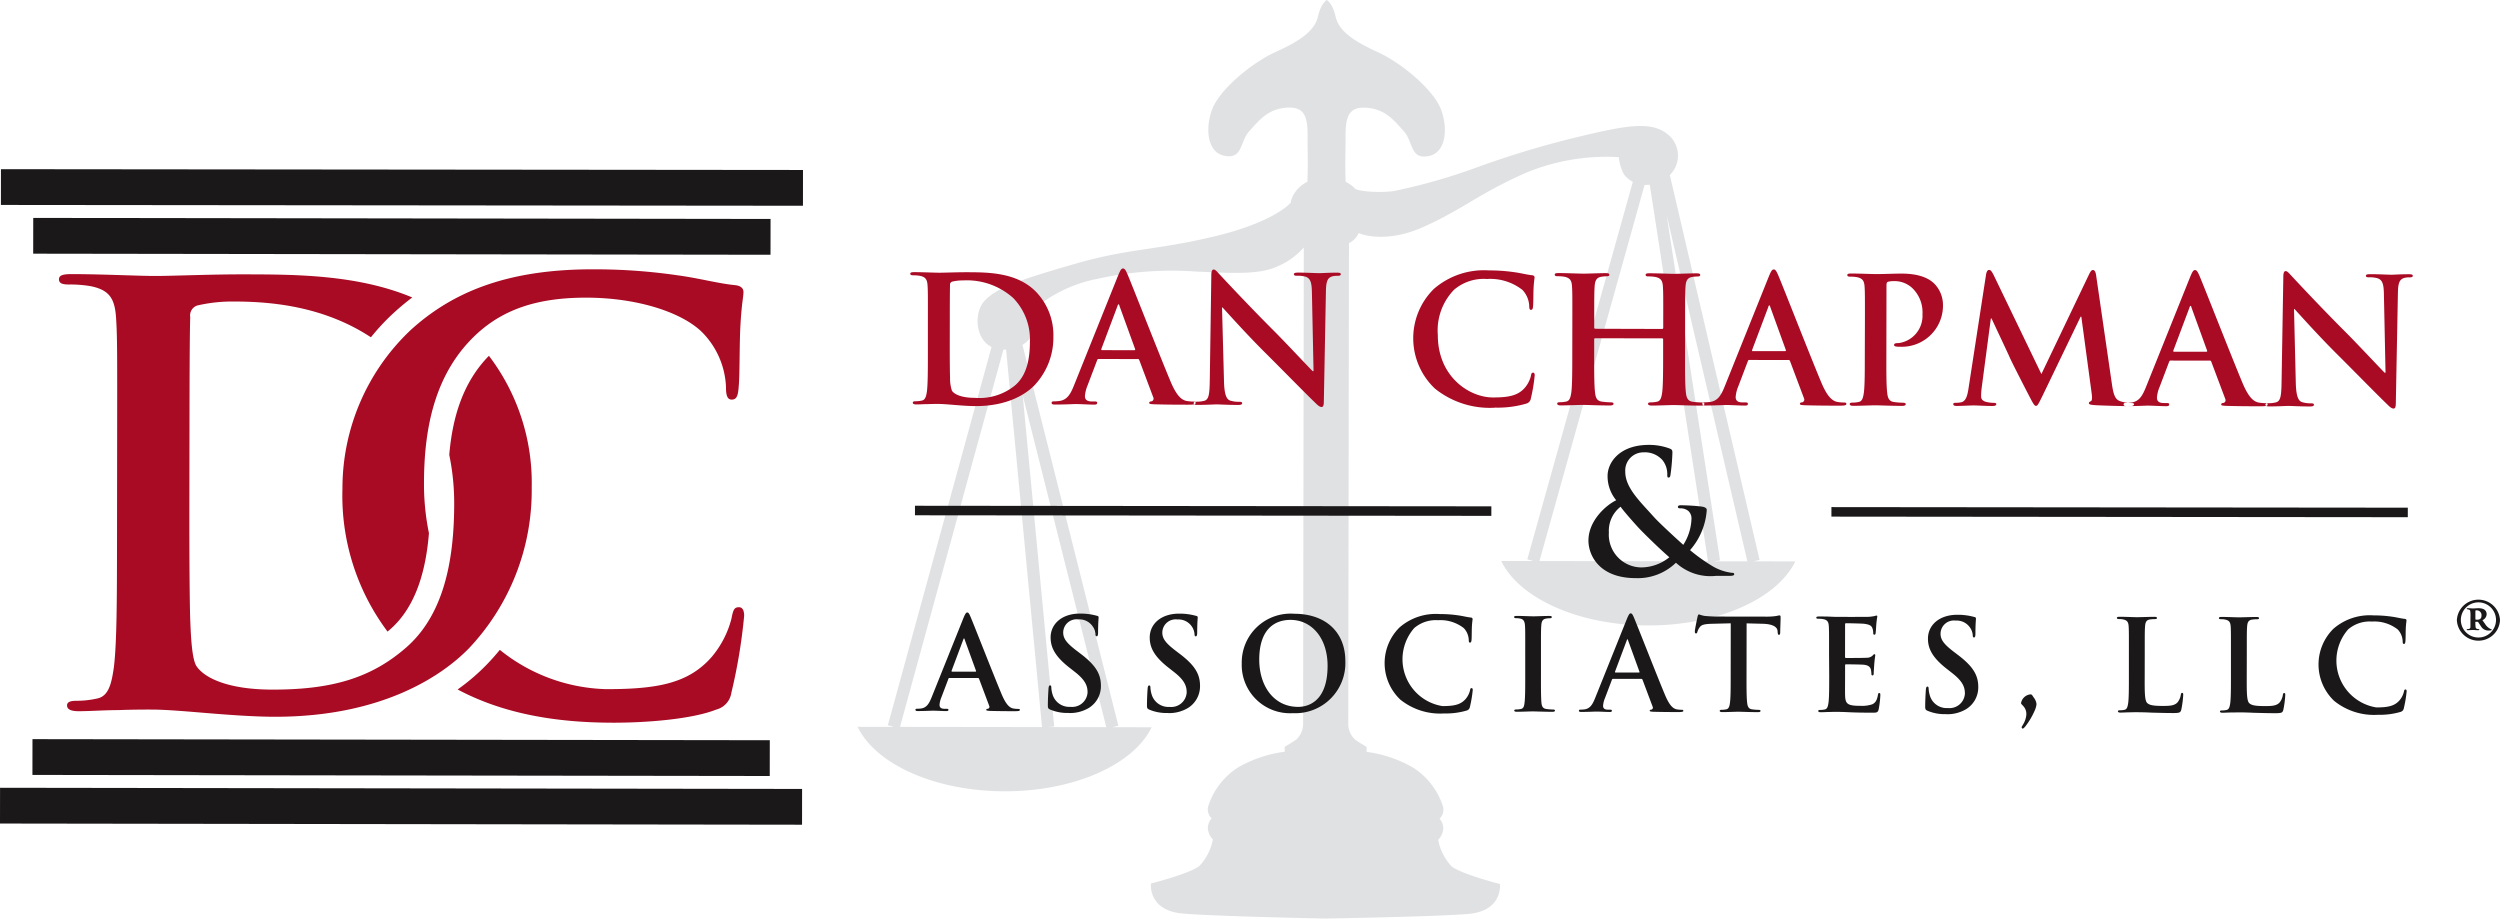
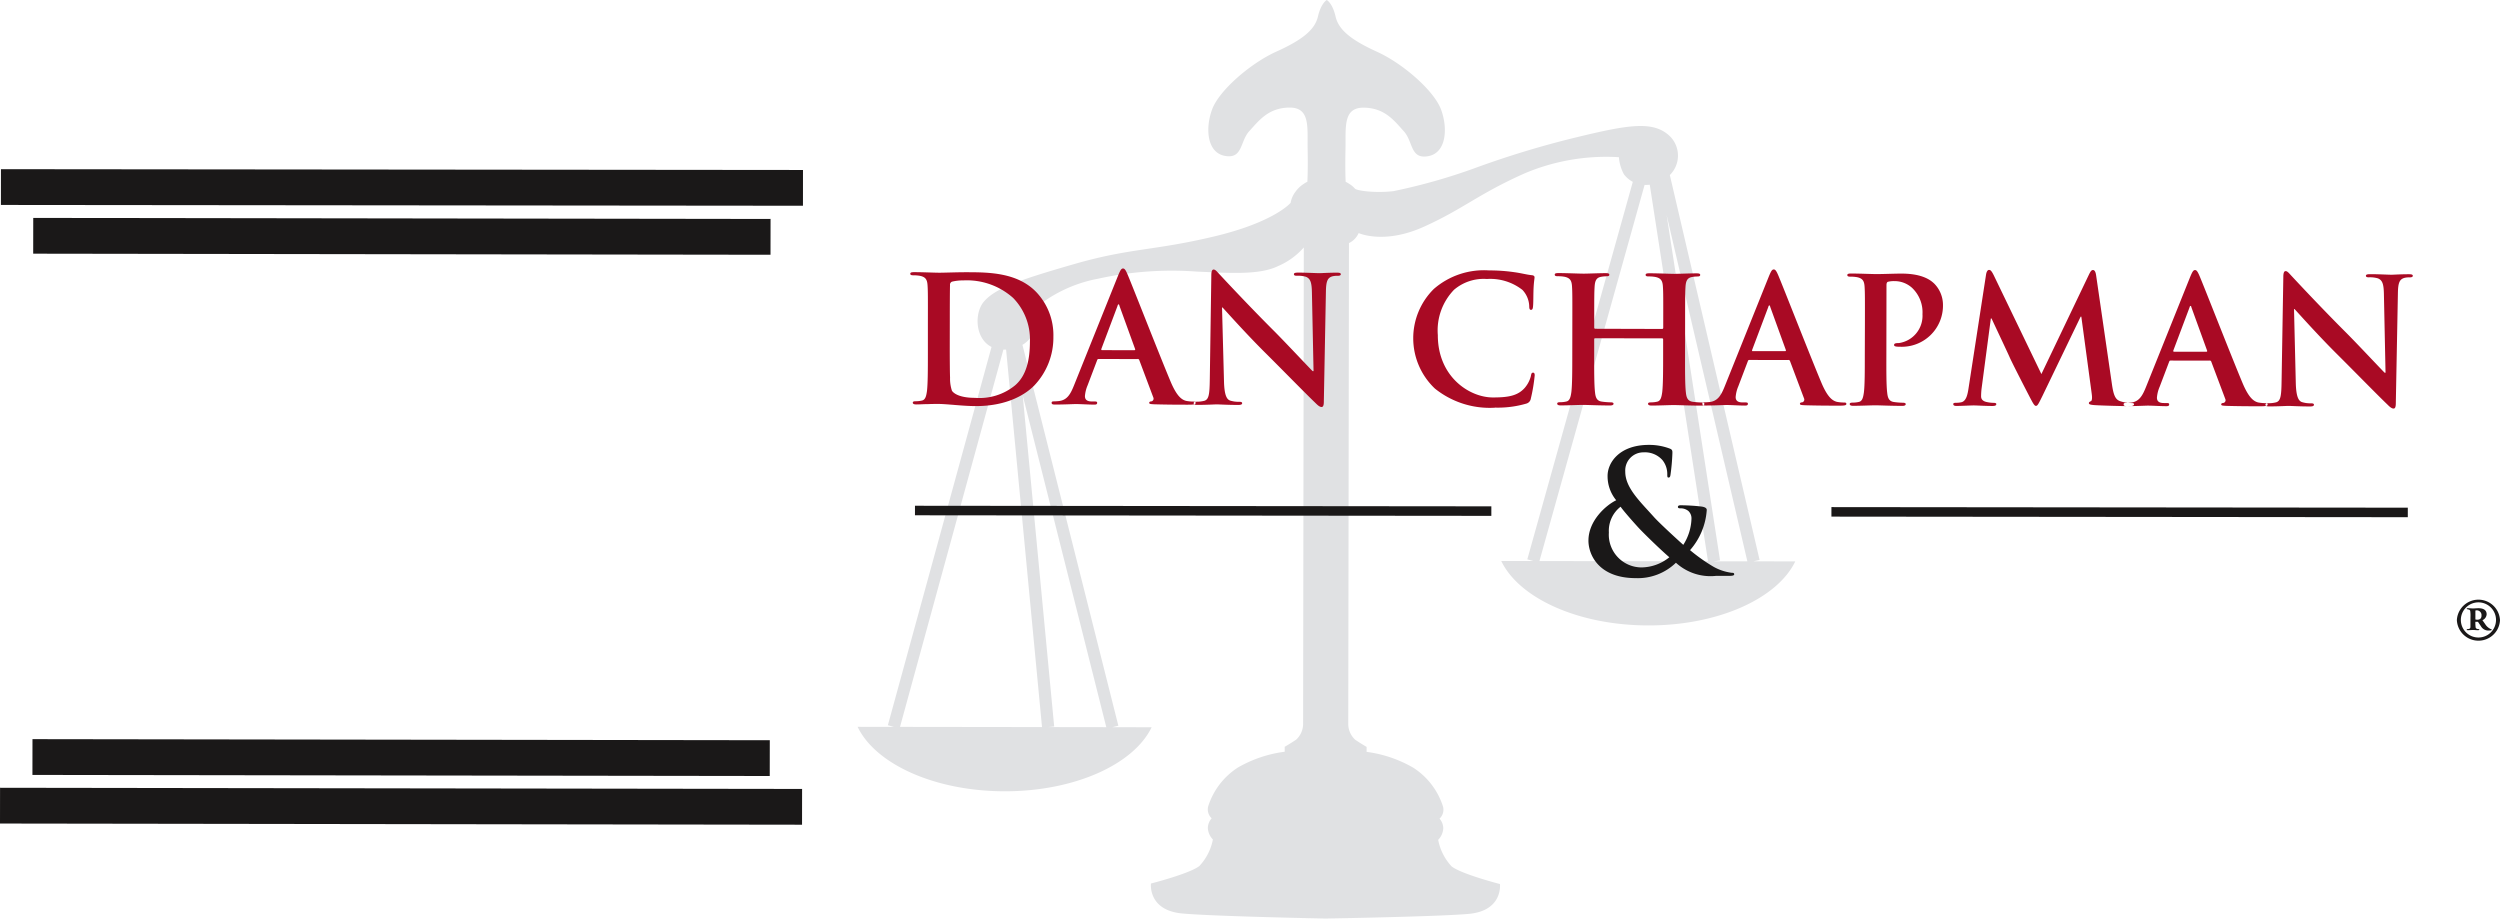
<svg xmlns="http://www.w3.org/2000/svg" id="Group_2" data-name="Group 2" width="277.899" height="102.105" viewBox="0 0 277.899 102.105">
  <defs>
    <clipPath id="clip-path">
      <rect id="Rectangle_20" data-name="Rectangle 20" width="277.899" height="102.105" fill="none" />
    </clipPath>
  </defs>
  <g id="Group_1" data-name="Group 1" clip-path="url(#clip-path)">
    <path id="Path_1" data-name="Path 1" d="M181.312,27.506l-.036,24.478-.041,28.525a2.392,2.392,0,0,1-.773,1.711c-.735.488-1.273.793-1.273.793v.55a13.99,13.99,0,0,0-5.2,1.754,8.014,8.014,0,0,0-3.308,4.325,1.357,1.357,0,0,0,.389,1.321,1.659,1.659,0,0,0-.424,1.076,1.992,1.992,0,0,0,.561,1.279,5.951,5.951,0,0,1-1.5,2.944c-1.078.855-5.384,1.949-5.384,1.949s-.371,2.983,3.493,3.332c2.968.268,11.91.479,15.9.562,3.988-.072,12.93-.257,15.9-.515,3.865-.337,3.5-3.321,3.5-3.321s-4.3-1.107-5.378-1.965a5.951,5.951,0,0,1-1.488-2.949,1.991,1.991,0,0,0,.565-1.277A1.657,1.657,0,0,0,196.4,91a1.357,1.357,0,0,0,.393-1.32,8.009,8.009,0,0,0-3.3-4.334,13.988,13.988,0,0,0-5.2-1.769v-.551s-.538-.306-1.271-.8a2.391,2.391,0,0,1-.768-1.714l.042-28.525.036-24.478v-.486a2.239,2.239,0,0,0,1.078-1.115s2.811,1.3,7.241-.7,6-3.612,11.187-5.927a23.266,23.266,0,0,1,10.5-1.807,4.768,4.768,0,0,0,.559,1.9,2.965,2.965,0,0,0,.987.841L206.158,62.175l.673.187-3.571-.005c1.97,4.12,8.533,7.155,16.331,7.166s14.369-3,16.352-7.118l-4.655-.007.688-.159L222,19.458a3.032,3.032,0,0,0,.041-4.28c-1.843-1.812-4.621-1.327-10.616.131a104.519,104.519,0,0,0-11.048,3.36,64.764,64.764,0,0,1-9.1,2.579c-2.079.242-4.139-.061-4.285-.287a2.726,2.726,0,0,0-.642-.531,3.227,3.227,0,0,0-.384-.222s-.072-1.223-.02-3.62-.311-4.647,2.037-4.62,3.4,1.473,4.448,2.624.7,3.132,2.711,2.768,2.206-3.078,1.427-5.183-4.249-5.118-7.108-6.418-4.277-2.428-4.617-3.921S183.866,0,183.866,0s-.637.342-.981,1.833-1.765,2.615-4.629,3.907-6.341,4.3-7.127,6.4-.594,4.818,1.411,5.188,1.665-1.613,2.719-2.76,2.108-2.589,4.456-2.61,1.978,2.229,2.024,4.626-.03,3.62-.03,3.62a3.237,3.237,0,0,0-.385.221,3.426,3.426,0,0,0-.938.89,2.828,2.828,0,0,0-.54,1.234s-1.776,2.138-8.529,3.742-9.248,1.259-15.512,3.059-8.772,2.726-10.022,4.143c-1.133,1.285-1.021,4.162.817,5.072l-11.523,42.05.677.186-4.04-.007c1.97,4.12,8.533,7.155,16.331,7.166s14.369-3,16.352-7.118l-4.367-.007.667-.166L150.037,38.332a2.918,2.918,0,0,0,1.144-3.851,15.422,15.422,0,0,1,7.27-3.5,38.008,38.008,0,0,1,10.983-.79c3.571.151,6.909.413,9.014-.611a7.955,7.955,0,0,0,2.865-2.075M230.618,62.4l-3.716-.006.679-.1L221.647,23.92Zm-4.374-.007-18.738-.027,11.688-41.812a4.029,4.029,0,0,0,.575-.021ZM159.357,80.832l-6.492-.01.7-.065-3.5-36.818Zm-7.145-.011L136.427,80.8,147.919,38.86c.1,0,.2,0,.3,0Z" transform="translate(-36.382)" fill="#e0e1e3" fill-rule="evenodd" />
    <rect id="Rectangle_14" data-name="Rectangle 14" width="1.059" height="64.07" transform="matrix(0.001, -1, 1, 0.001, 101.707, 57.279)" fill="#1a1818" />
    <rect id="Rectangle_15" data-name="Rectangle 15" width="1.059" height="64.07" transform="matrix(0.001, -1, 1, 0.001, 203.58, 57.428)" fill="#1a1818" />
    <path id="Path_2" data-name="Path 2" d="M141.762,50.708c0,1.79-.005,3.326-.1,4.144-.079.563-.177.991-.567,1.068a3.143,3.143,0,0,1-.7.077c-.233,0-.311.058-.311.154,0,.137.137.2.389.2.389,0,.9-.038,1.343-.037.465-.019.893-.018,1.108-.018.486,0,1.167.06,1.906.12s1.537.118,2.236.119c3.6.006,5.624-1.372,6.518-2.285a7.721,7.721,0,0,0,2.129-5.423,6.95,6.95,0,0,0-1.88-4.943c-2.117-2.221-5.365-2.225-7.8-2.229-1.167,0-2.393.055-3,.054-.545,0-1.77-.061-2.8-.062-.292,0-.428.038-.428.174s.117.176.33.176a4.033,4.033,0,0,1,.759.06c.641.136.8.447.835,1.11.038.622.038,1.167.033,4.123Zm2.437-3.73c0-1.537.005-3.23.024-3.89a.354.354,0,0,1,.235-.389,5.2,5.2,0,0,1,1.265-.135,7.709,7.709,0,0,1,5.52,1.953,6.61,6.61,0,0,1,1.861,4.866c0,2-.394,3.772-1.642,4.84a6.248,6.248,0,0,1-4.476,1.395c-1.537,0-2.294-.413-2.546-.782a4.224,4.224,0,0,1-.213-1.478c-.019-.37-.035-1.868-.032-3.929Zm20.883,4.329-4.338-.007c-.1,0-.137.039-.176.156l-1.055,2.779a3.782,3.782,0,0,0-.293,1.186c0,.35.174.6.777.6h.292c.232,0,.291.039.291.155,0,.156-.117.2-.331.195-.622,0-1.458-.06-2.062-.062-.214,0-1.283.056-2.3.055-.253,0-.369-.039-.369-.2,0-.116.078-.154.235-.154a5.877,5.877,0,0,0,.6-.038c.9-.116,1.266-.776,1.656-1.749l4.9-12.207c.235-.565.351-.778.546-.777.174,0,.292.174.486.622.465,1.07,3.565,9.011,4.805,11.96.737,1.744,1.3,2.014,1.71,2.132a4.239,4.239,0,0,0,.816.079c.156,0,.253.02.253.156,0,.156-.176.195-.9.193-.7,0-2.119,0-3.675-.044-.35-.02-.584-.02-.584-.157,0-.116.078-.154.274-.174a.318.318,0,0,0,.175-.447l-1.55-4.126a.187.187,0,0,0-.193-.137m-3.948-.979,3.579.005c.1,0,.116-.057.1-.116l-1.743-4.807c-.02-.078-.038-.174-.1-.174s-.1.1-.117.174l-1.8,4.783c-.02.077,0,.135.078.135m13.337-4.745h.057c.35.37,2.506,2.8,4.619,4.908,2.021,2.006,4.506,4.558,5.727,5.727.214.215.447.428.661.429.175,0,.253-.174.253-.6l.232-12.274c.021-1.089.177-1.5.722-1.651a2.134,2.134,0,0,1,.583-.058c.235,0,.351-.058.351-.175,0-.155-.195-.174-.447-.175-.954,0-1.693.056-1.906.056-.408,0-1.343-.06-2.351-.062-.291,0-.506.019-.507.174,0,.117.078.176.312.176a3.171,3.171,0,0,1,1.028.117c.465.2.641.565.659,1.752l.181,8.734h-.1c-.331-.313-2.949-3.117-4.27-4.442-2.832-2.825-5.785-6-6.018-6.252-.334-.351-.507-.6-.722-.6-.194,0-.253.271-.253.661L173.1,53.535c-.022,1.693-.1,2.256-.607,2.412a3.433,3.433,0,0,1-.876.1c-.194,0-.311.038-.311.154,0,.176.175.2.428.2,1.01,0,1.925-.056,2.1-.056.372,0,1.15.06,2.415.062.272,0,.447-.038.448-.195,0-.116-.117-.155-.331-.155a3.1,3.1,0,0,1-1.012-.138c-.389-.138-.641-.643-.677-2.16Zm30.32,11.131a11.286,11.286,0,0,0,3.5-.443.685.685,0,0,0,.507-.562,18.433,18.433,0,0,0,.431-2.587c0-.155-.037-.292-.174-.292-.156,0-.2.078-.253.389a3.251,3.251,0,0,1-.664,1.283c-.779.894-1.83,1.086-3.561,1.084-2.606,0-6.123-2.3-6.117-6.933a6.5,6.5,0,0,1,1.8-5.035,5.071,5.071,0,0,1,3.657-1.2,5.8,5.8,0,0,1,3.947,1.212,2.778,2.778,0,0,1,.756,1.79c0,.273.038.428.194.428.174,0,.214-.155.234-.447.04-.389.022-1.458.062-2.1.041-.682.1-.915.1-1.071,0-.115-.077-.214-.292-.233-.583-.059-1.206-.235-1.944-.333a19.17,19.17,0,0,0-2.819-.2A8.486,8.486,0,0,0,198,43.517a7.7,7.7,0,0,0,.121,11.068,9.725,9.725,0,0,0,6.668,2.129m11.157-8.775c-.058,0-.115-.039-.115-.137v-.408c0-2.956.005-3.5.043-4.123.04-.68.2-1.012.722-1.107a3.419,3.419,0,0,1,.564-.057c.234,0,.35-.038.35-.175s-.135-.174-.409-.175c-.758,0-1.984.056-2.449.055-.526,0-1.752-.061-2.8-.063-.274,0-.409.038-.409.174s.117.176.33.177a3.98,3.98,0,0,1,.758.059c.641.137.8.447.835,1.11.038.622.038,1.167.033,4.123l-.005,3.423c0,1.791-.005,3.326-.1,4.144-.079.563-.177.992-.567,1.069a3.149,3.149,0,0,1-.7.077c-.232,0-.311.058-.311.154,0,.137.137.2.389.2.778,0,2-.056,2.451-.055.544,0,1.77.061,3.034.063.232,0,.389-.058.389-.195,0-.1-.1-.155-.311-.155a8.331,8.331,0,0,1-.992-.08c-.583-.079-.7-.507-.757-1.051-.095-.837-.093-2.373-.09-4.164l0-1.711c0-.1.057-.117.116-.117l7.43.011a.112.112,0,0,1,.117.117l0,1.711c0,1.79-.005,3.326-.1,4.144-.079.563-.176.991-.565,1.068a3.212,3.212,0,0,1-.7.077c-.232,0-.311.058-.311.154,0,.136.137.2.409.2.759,0,1.984-.056,2.431-.055.544,0,1.77.062,3.034.063.233,0,.389-.058.389-.195,0-.1-.1-.155-.311-.155a8.331,8.331,0,0,1-.992-.08c-.583-.079-.7-.507-.757-1.051-.095-.837-.093-2.373-.09-4.163l.005-3.423c0-2.956.005-3.5.043-4.123.04-.68.2-1.012.722-1.107a3.513,3.513,0,0,1,.564-.058c.234,0,.35-.038.35-.175s-.135-.174-.408-.174c-.759,0-1.985.055-2.45.054-.526,0-1.752-.061-2.8-.062-.272,0-.409.038-.409.174s.117.176.33.176a3.972,3.972,0,0,1,.759.06c.641.136.8.447.835,1.11.038.622.038,1.167.033,4.123v.409c0,.1-.059.137-.117.136Zm21.469,3.474-4.338-.007c-.1,0-.137.039-.176.156l-1.055,2.779a3.755,3.755,0,0,0-.292,1.186c0,.35.173.6.777.6h.292c.233,0,.291.039.291.155,0,.156-.117.2-.331.195-.622,0-1.458-.061-2.062-.062-.214,0-1.283.056-2.3.055-.252,0-.369-.039-.369-.2,0-.116.078-.155.235-.154a5.863,5.863,0,0,0,.6-.038c.9-.116,1.266-.777,1.657-1.749l4.9-12.207c.235-.565.351-.778.546-.777.174,0,.292.174.486.622.464,1.07,3.564,9.01,4.805,11.959.736,1.745,1.3,2.015,1.709,2.133a4.247,4.247,0,0,0,.817.079c.155,0,.252.02.252.155,0,.156-.176.2-.9.194-.7,0-2.119,0-3.675-.044-.35-.02-.584-.02-.584-.157,0-.116.078-.155.274-.174a.318.318,0,0,0,.175-.447l-1.55-4.126a.187.187,0,0,0-.193-.137m-3.947-.979,3.579.006c.1,0,.116-.057.1-.116L235.4,45.516c-.02-.078-.039-.174-.1-.174s-.1.1-.117.174l-1.8,4.782c-.02.078,0,.135.078.135m12.448.427c0,1.791,0,3.326-.1,4.144-.079.563-.177.992-.566,1.069a3.162,3.162,0,0,1-.7.077c-.232,0-.311.058-.311.154,0,.137.136.2.389.2.778,0,2-.056,2.451-.055.505,0,1.731.061,3.015.063.214,0,.37-.058.37-.195,0-.1-.1-.155-.311-.155a8.193,8.193,0,0,1-.993-.08c-.583-.078-.7-.507-.756-1.051-.1-.837-.093-2.373-.09-4.163l.012-7.78c0-.214.057-.331.155-.369a2.729,2.729,0,0,1,.759-.076,2.886,2.886,0,0,1,1.944.761,3.742,3.742,0,0,1,1.144,2.918,3.063,3.063,0,0,1-2.611,3.206c-.409,0-.545.057-.546.212,0,.137.136.156.234.177a2.865,2.865,0,0,0,.409.02,4.576,4.576,0,0,0,4.791-4.7,3.381,3.381,0,0,0-.968-2.316c-.31-.292-1.185-1.11-3.617-1.114-.894,0-2.023.056-2.819.054-.546,0-1.771-.061-2.8-.063-.293,0-.428.038-.428.174s.117.175.33.176a3.98,3.98,0,0,1,.759.059c.641.137.8.447.834,1.11.038.622.038,1.167.033,4.123Zm11.528,3.713c-.1.662-.255,1.419-.8,1.536a2.522,2.522,0,0,1-.584.058c-.194,0-.311.038-.311.135,0,.175.156.215.35.215.623,0,1.556-.056,1.925-.056.35,0,1.226.06,2.043.062.292,0,.468-.038.468-.214,0-.1-.136-.135-.291-.135a3.714,3.714,0,0,1-.817-.1c-.33-.078-.583-.253-.583-.622a7.683,7.683,0,0,1,.06-.915l1.023-7.739H260c.68,1.46,1.843,3.913,2.017,4.322.233.544,1.765,3.523,2.23,4.417.311.585.5.974.68.974s.272-.175.721-1.088l4.253-8.825h.078l1.154,8.56c.076.545.018.8-.1.836-.137.059-.214.117-.215.214,0,.116.116.175.565.214.778.06,3.462.122,3.948.123.272,0,.506-.058.507-.214,0-.115-.137-.135-.312-.135a3.866,3.866,0,0,1-1.206-.2c-.583-.175-.777-.74-.95-1.966L271.624,42.01c-.056-.409-.174-.6-.349-.6s-.272.154-.429.466l-5.306,11.1-5.294-10.978c-.253-.506-.368-.6-.524-.6s-.272.174-.331.5Zm26.807-3.092-4.338-.007c-.1,0-.137.039-.176.156l-1.054,2.779a3.741,3.741,0,0,0-.293,1.186c0,.35.174.6.777.6h.291c.233,0,.292.039.292.155,0,.156-.118.2-.331.195-.622,0-1.458-.061-2.062-.062-.214,0-1.283.056-2.3.055-.253,0-.37-.039-.369-.2,0-.116.078-.154.235-.154a5.89,5.89,0,0,0,.6-.038c.9-.116,1.266-.776,1.656-1.749l4.9-12.207c.235-.565.351-.778.546-.777.174,0,.291.174.486.622.464,1.07,3.565,9.011,4.805,11.96.737,1.744,1.3,2.014,1.709,2.132a4.251,4.251,0,0,0,.817.079c.155,0,.253.02.253.156,0,.156-.176.195-.9.193-.7,0-2.119,0-3.675-.044-.35-.02-.585-.02-.584-.157,0-.116.078-.154.273-.174a.317.317,0,0,0,.175-.447l-1.55-4.126a.187.187,0,0,0-.194-.137m-3.947-.979,3.579.005c.1,0,.116-.057.1-.116l-1.743-4.807c-.02-.078-.038-.174-.1-.174s-.1.1-.117.174l-1.8,4.783c-.02.077,0,.135.078.135m13.337-4.745h.057c.35.37,2.506,2.8,4.619,4.908,2.02,2.006,4.506,4.558,5.727,5.727.213.215.447.428.66.429.176,0,.253-.174.253-.6l.233-12.274c.021-1.089.177-1.5.722-1.651a2.106,2.106,0,0,1,.583-.058q.351,0,.351-.175c0-.155-.195-.174-.447-.175-.953,0-1.693.056-1.906.056-.409,0-1.343-.06-2.351-.062-.292,0-.507.019-.507.174,0,.117.077.175.312.176a3.171,3.171,0,0,1,1.028.117c.465.2.641.565.659,1.752l.181,8.734h-.1c-.332-.313-2.949-3.117-4.27-4.442-2.832-2.825-5.784-6-6.017-6.252-.334-.351-.508-.6-.722-.6-.194,0-.253.271-.253.661l-.192,11.513c-.022,1.693-.1,2.256-.607,2.412a3.429,3.429,0,0,1-.876.1c-.194,0-.311.038-.311.154,0,.176.176.2.428.2,1.011,0,1.926-.056,2.1-.056.371,0,1.149.06,2.415.062.271,0,.447-.038.447-.195,0-.116-.117-.155-.33-.155a3.1,3.1,0,0,1-1.012-.138c-.389-.138-.641-.643-.677-2.16Z" transform="translate(-38.619 -11.394)" fill="#a90a24" fill-rule="evenodd" />
    <path id="Path_3" data-name="Path 3" d="M243.955,78.956c0,1.644,1.2,4.177,5.246,4.183a6.076,6.076,0,0,0,4.479-1.712,5.689,5.689,0,0,0,4.456,1.461l1.455,0c.415,0,.566-.056.566-.17,0-.151-.093-.171-.263-.171a5.559,5.559,0,0,1-2.021-.664,19.363,19.363,0,0,1-2.623-1.855,7.519,7.519,0,0,0,1.858-4.474c0-.227-.283-.341-.642-.379a21.068,21.068,0,0,0-2.266-.135c-.151,0-.3.037-.3.188,0,.113.114.151.227.151a1.408,1.408,0,0,1,.924.284,1.116,1.116,0,0,1,.358.87,5.689,5.689,0,0,1-.911,2.907c-.359-.321-2.679-2.423-3.32-3.16-1.509-1.683-3.132-3.2-3.129-4.973a2.018,2.018,0,0,1,2.025-2.15,2.605,2.605,0,0,1,2.1.853,2.467,2.467,0,0,1,.545,1.589c0,.283.017.359.132.359s.189-.038.227-.321a22.835,22.835,0,0,0,.211-2.417c0-.227,0-.379-.32-.492a6.458,6.458,0,0,0-2.286-.4c-3.287-.005-4.613,1.977-4.6,3.47a4.182,4.182,0,0,0,.96,2.684c-1.134.546-3.083,2.262-3.086,4.472m5.889,2.994a3.644,3.644,0,0,1-3.62-3.879A3.384,3.384,0,0,1,247.53,75.2c.321.473,1.529,1.835,2.019,2.364s2.3,2.309,3.4,3.255a5,5,0,0,1-3.1,1.129" transform="translate(-67.385 -18.874)" fill="#1a1818" fill-rule="evenodd" />
-     <path id="Path_4" data-name="Path 4" d="M147.535,101.349a.134.134,0,0,1,.14.1l1.124,2.991a.231.231,0,0,1-.128.325c-.14.012-.2.041-.2.126s.17.1.423.114c1.127.03,2.156.032,2.664.033s.649-.028.649-.141c0-.1-.07-.114-.183-.114a3,3,0,0,1-.592-.056c-.3-.085-.7-.281-1.239-1.545-.9-2.138-3.146-7.892-3.483-8.668-.14-.325-.224-.452-.352-.452s-.225.154-.4.563l-3.552,8.847c-.282.7-.551,1.183-1.2,1.267a4.162,4.162,0,0,1-.436.026c-.113,0-.169.029-.169.114,0,.113.084.142.266.142.733,0,1.509-.041,1.664-.041.437,0,1.043.044,1.493.045.156,0,.241-.028.241-.141,0-.085-.043-.114-.212-.114h-.211c-.437,0-.565-.183-.564-.437a2.707,2.707,0,0,1,.214-.859l.764-2.016c.027-.085.056-.111.127-.111Zm-2.862-.709c-.056,0-.07-.043-.056-.1l1.3-3.465c.014-.057.042-.127.085-.127s.056.07.07.127l1.264,3.484c.014.041,0,.084-.07.084Zm12.974,4.6a4.077,4.077,0,0,0,2.242-.575,2.839,2.839,0,0,0,1.328-2.451c0-1.34-.6-2.312-2.307-3.6l-.394-.3c-1.168-.889-1.492-1.384-1.492-2.032a1.484,1.484,0,0,1,1.681-1.449,1.785,1.785,0,0,1,1.535.693,1.715,1.715,0,0,1,.365.931c0,.169.042.254.141.254s.155-.113.156-.423c0-1.1.058-1.508.058-1.691,0-.1-.069-.142-.2-.169a6.834,6.834,0,0,0-1.874-.242c-1.959,0-3.258,1.109-3.261,2.658,0,1.142.531,2.129,2.081,3.344l.648.508c1.168.919,1.379,1.567,1.378,2.258a1.713,1.713,0,0,1-1.891,1.6,1.944,1.944,0,0,1-2.015-1.426,2.979,2.979,0,0,1-.124-.72c0-.111-.014-.24-.142-.24-.112,0-.155.155-.169.367s-.072,1.07-.073,1.846c0,.31.042.381.267.479a4.877,4.877,0,0,0,2.058.371m11.021.016a4.071,4.071,0,0,0,2.242-.575,2.838,2.838,0,0,0,1.328-2.45c0-1.34-.6-2.313-2.307-3.6l-.394-.3c-1.168-.89-1.492-1.384-1.492-2.032a1.484,1.484,0,0,1,1.681-1.449,1.785,1.785,0,0,1,1.535.693,1.7,1.7,0,0,1,.364.931c0,.169.043.253.142.253s.155-.113.156-.423c0-1.1.058-1.508.058-1.691,0-.1-.069-.142-.2-.169a6.8,6.8,0,0,0-1.874-.242c-1.96,0-3.258,1.109-3.261,2.658,0,1.142.531,2.129,2.081,3.344l.648.509c1.169.918,1.38,1.567,1.379,2.257a1.714,1.714,0,0,1-1.891,1.6,1.945,1.945,0,0,1-2.015-1.427,3.021,3.021,0,0,1-.125-.719c0-.112-.014-.24-.141-.24-.112,0-.155.155-.17.367s-.072,1.07-.072,1.846c0,.31.042.381.267.479a4.891,4.891,0,0,0,2.058.37m13.882.02a5.572,5.572,0,0,0,5.845-5.771c.005-3.227-2.176-5.275-5.687-5.28a5.428,5.428,0,0,0-5.83,5.517,5.369,5.369,0,0,0,5.672,5.534m.594-.7c-2.708,0-4.325-2.331-4.321-5.264.005-3.51,1.854-4.409,3.475-4.406,2.313,0,4.127,1.965,4.122,5.123-.006,4.073-2.29,4.549-3.276,4.548m16.192.729a8.172,8.172,0,0,0,2.538-.32.5.5,0,0,0,.368-.408,13.57,13.57,0,0,0,.313-1.874c0-.114-.028-.213-.126-.213-.114,0-.142.057-.184.282a2.343,2.343,0,0,1-.482.929c-.564.647-1.325.787-2.58.786a5.27,5.27,0,0,1-3.132-8.674,3.683,3.683,0,0,1,2.651-.871,4.209,4.209,0,0,1,2.861.879,2.013,2.013,0,0,1,.549,1.3c0,.2.027.31.14.31s.155-.111.17-.324c.029-.281.016-1.057.043-1.522.03-.493.073-.662.073-.775,0-.085-.057-.155-.212-.169-.423-.043-.874-.171-1.408-.242a14.017,14.017,0,0,0-2.045-.143,6.147,6.147,0,0,0-4.455,1.487,5.583,5.583,0,0,0,.085,8.022,7.048,7.048,0,0,0,4.833,1.543m9.054-4.272c0,1.368,0,2.481-.075,3.073-.043.41-.129.649-.41.7a2.323,2.323,0,0,1-.509.055c-.169,0-.225.043-.225.113,0,.1.1.142.282.142.564,0,1.453-.041,1.776-.041.381,0,1.269.045,2.2.046.155,0,.268-.042.268-.141,0-.07-.069-.114-.224-.114a5.792,5.792,0,0,1-.719-.057c-.423-.056-.521-.311-.562-.691-.056-.607-.055-1.72-.053-3.088l0-2.481c0-2.143,0-2.537.033-2.988.029-.493.143-.732.523-.8a2.382,2.382,0,0,1,.423-.042c.141,0,.226-.027.226-.14,0-.085-.112-.114-.3-.114-.536,0-1.367.041-1.72.041-.408,0-1.3-.045-1.831-.046-.227,0-.339.028-.34.113,0,.113.085.14.227.14a2.014,2.014,0,0,1,.507.058c.31.071.451.311.478.79.027.451.027.845.024,2.988Zm12.9.429a.134.134,0,0,1,.14.1l1.124,2.99a.231.231,0,0,1-.128.325c-.14.013-.2.041-.2.126s.171.1.424.114c1.127.03,2.156.031,2.664.032s.649-.028.649-.14-.07-.114-.183-.114a3.052,3.052,0,0,1-.592-.056c-.3-.085-.7-.281-1.239-1.545-.9-2.137-3.146-7.891-3.483-8.667-.14-.326-.224-.452-.352-.452s-.226.154-.4.562l-3.552,8.848c-.282.7-.551,1.183-1.2,1.267a4.128,4.128,0,0,1-.436.027c-.113,0-.169.029-.169.113,0,.114.085.142.267.143.733,0,1.509-.041,1.664-.041.437,0,1.043.044,1.493.045.156,0,.241-.028.241-.141,0-.085-.043-.114-.212-.114H217.6c-.437,0-.565-.182-.564-.436a2.71,2.71,0,0,1,.214-.86l.764-2.015c.027-.085.056-.112.127-.112Zm-2.862-.709c-.056,0-.07-.043-.056-.1l1.3-3.465c.013-.057.042-.127.085-.127s.056.07.07.127l1.264,3.484c.014.042,0,.085-.071.085Zm12.8.314c0,1.3,0,2.411-.075,3-.043.409-.129.719-.41.775a2.318,2.318,0,0,1-.507.055c-.169,0-.227.043-.227.113,0,.1.1.142.282.143.563,0,1.452-.041,1.775-.041.394,0,1.283.045,2.213.046.155,0,.268-.043.268-.142,0-.07-.069-.113-.224-.114a5.793,5.793,0,0,1-.719-.056c-.423-.056-.507-.368-.548-.762-.071-.607-.069-1.72-.067-3.017l.009-5.779,1.777.046c1.254.029,1.634.425,1.662.79l.014.155c.014.212.041.282.155.283.084,0,.113-.085.127-.225,0-.367.043-1.34.044-1.636,0-.212-.014-.3-.113-.3a3.506,3.506,0,0,0-.38.071,6.908,6.908,0,0,1-.973.069l-5.581-.009c-.465,0-1-.03-1.41-.072a3.352,3.352,0,0,1-.607-.169c-.084,0-.126.084-.169.266-.027.113-.3,1.4-.3,1.621,0,.156.027.227.126.227s.127-.057.155-.169a1.653,1.653,0,0,1,.242-.492c.211-.311.549-.381,1.368-.408l2.1-.053Zm10.951.016c0,1.3,0,2.411-.075,3-.058.408-.129.719-.41.774a2.279,2.279,0,0,1-.509.055c-.169,0-.225.043-.225.113,0,.1.1.142.282.143.282,0,.648-.028.971-.028.339-.014.649-.013.8-.013.423,0,.86.016,1.466.045s1.382.044,2.438.046c.536,0,.663,0,.761-.366a10.967,10.967,0,0,0,.186-1.564c0-.142,0-.253-.112-.253s-.127.056-.156.21c-.1.578-.268.874-.635,1.043a3.591,3.591,0,0,1-1.326.167c-1.438,0-1.663-.215-1.69-1.186-.014-.409,0-1.706,0-2.187V99.967c0-.085.014-.14.085-.14.338,0,1.734.017,2,.046.522.057.718.268.788.551a3.718,3.718,0,0,1,.056.507.112.112,0,0,0,.126.127c.127,0,.127-.156.127-.268s.043-.662.058-.945c.058-.719.114-.945.114-1.029s-.043-.113-.1-.113-.127.07-.226.183a.984.984,0,0,1-.677.211c-.325.027-1.946.025-2.256.025-.085,0-.1-.056-.1-.155l.005-3.567c0-.1.029-.141.1-.141.282,0,1.762.031,2,.06.7.085.845.255.943.509a1.5,1.5,0,0,1,.084.507c0,.126.028.2.126.2s.127-.085.141-.156c.028-.169.058-.788.072-.93a9.023,9.023,0,0,1,.114-.916c0-.07-.014-.126-.085-.127a1.347,1.347,0,0,0-.225.056,5.468,5.468,0,0,1-.606.084c-.268.014-3.073.009-3.524.009-.2,0-.522-.014-.887-.03s-.761-.015-1.142-.016c-.212,0-.31.028-.31.127s.084.126.239.126a2.871,2.871,0,0,1,.549.044c.465.1.578.325.605.8.027.452.027.845.024,2.988Zm13,4.305a4.077,4.077,0,0,0,2.242-.575,2.84,2.84,0,0,0,1.328-2.451c0-1.34-.6-2.312-2.307-3.6l-.394-.3c-1.168-.889-1.492-1.384-1.492-2.032a1.484,1.484,0,0,1,1.681-1.449,1.785,1.785,0,0,1,1.535.693,1.7,1.7,0,0,1,.364.931c0,.169.043.254.142.254s.155-.113.156-.423c0-1.1.058-1.508.058-1.691,0-.1-.07-.142-.2-.169a6.835,6.835,0,0,0-1.875-.242c-1.959,0-3.258,1.109-3.26,2.658,0,1.142.531,2.129,2.08,3.344l.648.508c1.168.919,1.38,1.567,1.379,2.258a1.713,1.713,0,0,1-1.892,1.6,1.944,1.944,0,0,1-2.014-1.426,3.02,3.02,0,0,1-.125-.72c0-.111-.014-.24-.141-.24-.112,0-.155.155-.169.367s-.072,1.07-.073,1.846c0,.31.042.381.267.479a4.877,4.877,0,0,0,2.058.371m8.329-1.228c0,.2.593.424.592,1.227a2.479,2.479,0,0,1-.412,1.226c-.028.07-.112.169-.112.24a.156.156,0,0,0,.111.142c.085,0,.142-.085.24-.169a8.227,8.227,0,0,0,1.117-1.874,2.2,2.2,0,0,0,.184-.677,1.393,1.393,0,0,0-.308-.732c-.183-.283-.224-.353-.352-.353a1.181,1.181,0,0,0-1.06.971m13.751-5.506c0-2.143,0-2.538.033-2.988.029-.494.141-.732.523-.8a3.744,3.744,0,0,1,.549-.042c.169,0,.253-.027.253-.125s-.1-.128-.295-.128c-.551,0-1.58.041-1.918.04-.38,0-1.268-.045-1.93-.046-.212,0-.31.028-.31.127s.084.126.239.126a2.118,2.118,0,0,1,.465.043c.465.1.578.325.605.8.027.452.027.845.024,2.988l0,2.481c0,1.3,0,2.411-.075,3-.058.408-.129.719-.41.775a2.323,2.323,0,0,1-.509.055c-.169,0-.225.043-.225.113,0,.1.1.142.282.142.282,0,.648-.028.971-.027.339-.014.649-.014.8-.013.578,0,1.086.016,1.72.046.634.014,1.368.043,2.383.045.732,0,.8-.069.889-.38a11.235,11.235,0,0,0,.213-1.621c0-.169-.014-.24-.113-.24s-.14.084-.156.212a1.754,1.754,0,0,1-.366.845c-.353.379-.9.393-1.65.392-1.1,0-1.466-.1-1.705-.312-.3-.254-.3-1.227-.292-3.032Zm11.345.017c0-2.143,0-2.538.033-2.988.03-.494.142-.732.523-.8a3.728,3.728,0,0,1,.549-.042c.169,0,.254-.027.254-.125s-.1-.128-.3-.128c-.55,0-1.579.041-1.917.04-.38,0-1.269-.045-1.931-.046-.212,0-.31.028-.31.127s.085.126.24.126a2.106,2.106,0,0,1,.464.043c.465.1.578.325.605.8.028.452.028.845.025,2.988l0,2.481c0,1.3,0,2.411-.075,3-.057.408-.128.719-.409.775a2.331,2.331,0,0,1-.51.055c-.169,0-.225.043-.225.113,0,.1.1.142.282.142.282,0,.648-.028.972-.027s.649-.014.8-.013c.578,0,1.085.016,1.72.046.633.014,1.367.043,2.382.045.732,0,.8-.069.89-.38a11.206,11.206,0,0,0,.213-1.621c0-.169-.014-.24-.113-.24s-.14.084-.155.212a1.755,1.755,0,0,1-.367.845c-.353.379-.9.393-1.65.392-1.1,0-1.466-.1-1.705-.312-.3-.254-.295-1.227-.292-3.032Zm14.549,6.788a8.194,8.194,0,0,0,2.538-.32.5.5,0,0,0,.368-.408,13.426,13.426,0,0,0,.312-1.875c0-.113-.027-.212-.126-.212s-.142.057-.184.282a2.341,2.341,0,0,1-.481.929c-.565.647-1.325.787-2.58.786a5.27,5.27,0,0,1-3.132-8.674,3.675,3.675,0,0,1,2.651-.871,4.208,4.208,0,0,1,2.861.879,2.015,2.015,0,0,1,.549,1.3c0,.2.027.31.14.31s.155-.111.169-.324c.03-.281.016-1.057.044-1.522.03-.493.072-.662.073-.775,0-.085-.057-.155-.212-.169-.423-.043-.874-.171-1.409-.242a14.013,14.013,0,0,0-2.045-.143,6.15,6.15,0,0,0-4.456,1.487,5.583,5.583,0,0,0,.086,8.021,7.045,7.045,0,0,0,4.833,1.544" transform="translate(-38.839 -25.981)" fill="#1a1818" fill-rule="evenodd" />
-     <path id="Path_5" data-name="Path 5" d="M15.511,71.848c-.009,5.914-.016,10.991-.342,13.691-.26,1.864-.583,3.277-1.869,3.533a10.516,10.516,0,0,1-2.315.253c-.772,0-1.028.191-1.029.512,0,.45.449.643,1.285.645,1.285,0,2.957-.124,4.435-.122,1.542-.062,2.957-.06,3.664-.059,1.607,0,3.856.2,6.3.4s5.077.393,7.391.4c11.891.017,18.582-4.536,21.543-7.553a25.529,25.529,0,0,0,7.033-17.923,23.316,23.316,0,0,0-4.755-14.648c-2.933,2.984-4.065,6.944-4.409,11.012a26.508,26.508,0,0,1,.548,5.487c-.009,6.62-1.3,12.468-5.423,16-3.861,3.337-8.234,4.616-14.79,4.606-5.078-.008-7.583-1.361-8.417-2.583-.513-.709-.638-3.279-.7-4.886-.062-1.222-.119-6.171-.109-12.985l.012-8.1c.007-5.079.016-10.671.083-12.856a1.165,1.165,0,0,1,.773-1.285,17.2,17.2,0,0,1,4.179-.444c4.163.007,9.922.547,15.136,3.974a24.231,24.231,0,0,1,2.571-2.745q.989-.905,2.024-1.681c-6.077-2.55-13.054-2.56-18.7-2.569-3.857-.005-7.907.182-9.9.179-1.8,0-5.849-.2-9.256-.207-.964,0-1.414.127-1.415.577s.385.579,1.092.58a13.206,13.206,0,0,1,2.506.2c2.121.453,2.633,1.482,2.758,3.668.126,2.057.123,3.856.109,13.627ZM70.55,91.759c-6.521-.009-12.262-1.076-17.176-3.692a23.341,23.341,0,0,0,3.114-2.645q.832-.846,1.575-1.759A19.626,19.626,0,0,0,69.848,88.03c5.721.008,9.192-.63,11.769-3.583a10.742,10.742,0,0,0,2.192-4.238c.194-1.029.323-1.285.837-1.285.449,0,.577.451.576.966A61.075,61.075,0,0,1,83.8,88.436,2.269,2.269,0,0,1,82.122,90.3c-2.572,1.025-7.458,1.468-11.572,1.461M50.184,70.687c-.321,3.968-1.375,8.171-4.366,10.745-.079.067-.156.132-.235.2A25.17,25.17,0,0,1,40.57,65.747a24.18,24.18,0,0,1,7.546-17.6c4.634-4.236,10.745-6.8,20.321-6.784a63.523,63.523,0,0,1,9.32.656c2.442.325,4.5.906,6.426,1.1.706.065.963.387.963.773,0,.514-.2,1.285-.328,3.535-.132,2.121-.072,5.656-.2,6.941-.065.964-.195,1.479-.774,1.477-.513,0-.642-.515-.641-1.415a9.178,9.178,0,0,0-2.5-5.917c-2.118-2.253-7.129-4-13.043-4-5.592-.008-9.258,1.4-12.09,3.968-4.7,4.3-5.928,10.4-5.937,16.639a27.119,27.119,0,0,0,.55,5.569" transform="translate(-2.503 -11.425)" fill="#a90a24" fill-rule="evenodd" />
    <rect id="Rectangle_16" data-name="Rectangle 16" width="3.976" height="81.96" transform="translate(3.69 28.199) rotate(-89.916)" fill="#1a1818" />
    <rect id="Rectangle_17" data-name="Rectangle 17" width="3.976" height="89.155" transform="matrix(0.001, -1, 1, 0.001, 0.101, 22.782)" fill="#1a1818" />
    <rect id="Rectangle_18" data-name="Rectangle 18" width="3.977" height="81.96" transform="translate(3.605 86.14) rotate(-89.916)" fill="#1a1818" />
    <rect id="Rectangle_19" data-name="Rectangle 19" width="3.976" height="89.155" transform="translate(0 91.544) rotate(-89.916)" fill="#1a1818" />
    <path id="Path_6" data-name="Path 6" d="M377.331,94.34a2.4,2.4,0,0,1,4.794.007,2.4,2.4,0,0,1-4.794-.007m4.351-.02a1.954,1.954,0,0,0-3.908-.006,1.954,1.954,0,1,0,3.908.006m-2.839-.343a3.744,3.744,0,0,0-.025-.651c-.025-.1-.077-.157-.26-.183-.1-.026-.13-.052-.13-.078,0-.052.078-.052.13-.052.182,0,.469.027.547.027.208,0,.417-.025.625-.025.39,0,.912.106.911.68a.767.767,0,0,1-.47.65l.312.444a1.443,1.443,0,0,0,.625.548c.078.026.1.026.1.078s-.156.078-.286.077a.937.937,0,0,1-.911-.47l-.338-.5h-.287V94.6a4.231,4.231,0,0,0,.025.494c0,.1.052.209.261.235.026,0,.156,0,.156.052s-.052.078-.156.078c-.156,0-.417-.027-.547-.027-.078,0-.391.025-.573.025-.026,0-.13,0-.13-.053s.1-.077.13-.077c.235,0,.287-.1.287-.261,0-.1,0-.182,0-.573Zm.546.287a.746.746,0,0,0,.235.027.6.6,0,0,0,.287-.077.437.437,0,0,0,.156-.365.529.529,0,0,0-.52-.6.39.39,0,0,0-.157.026Z" transform="translate(-104.226 -25.405)" fill="#1a1818" />
  </g>
</svg>